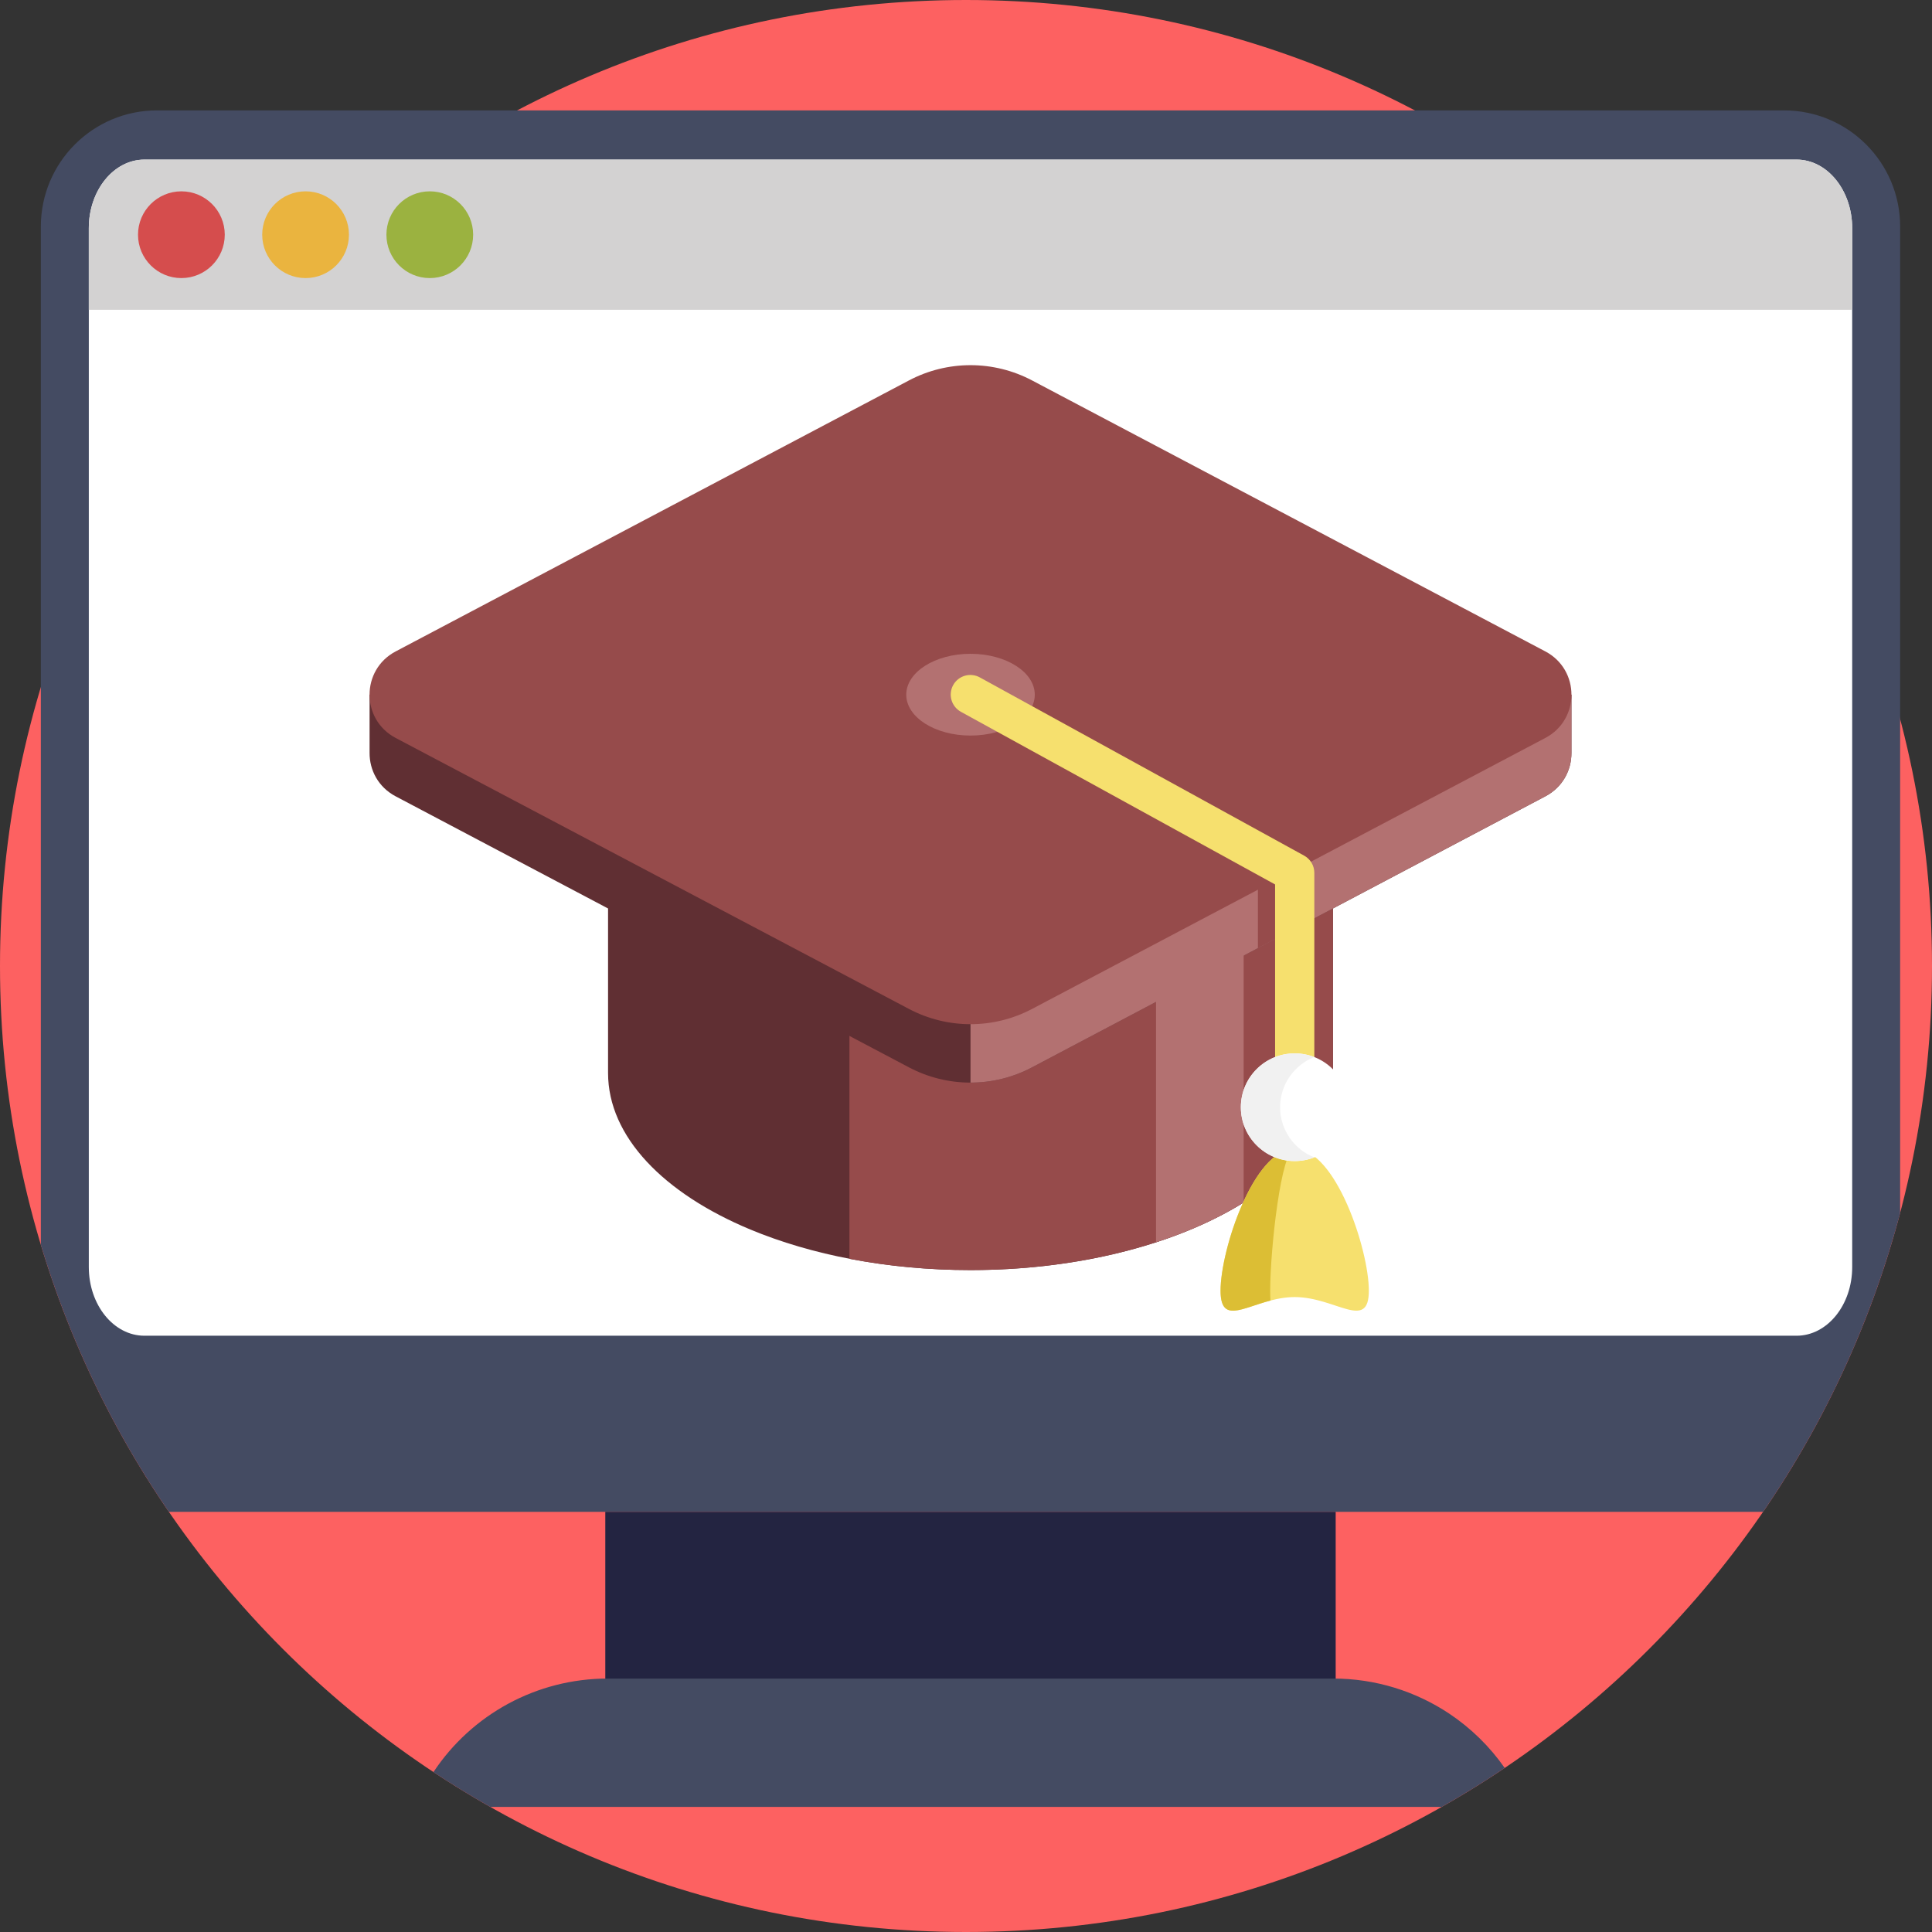
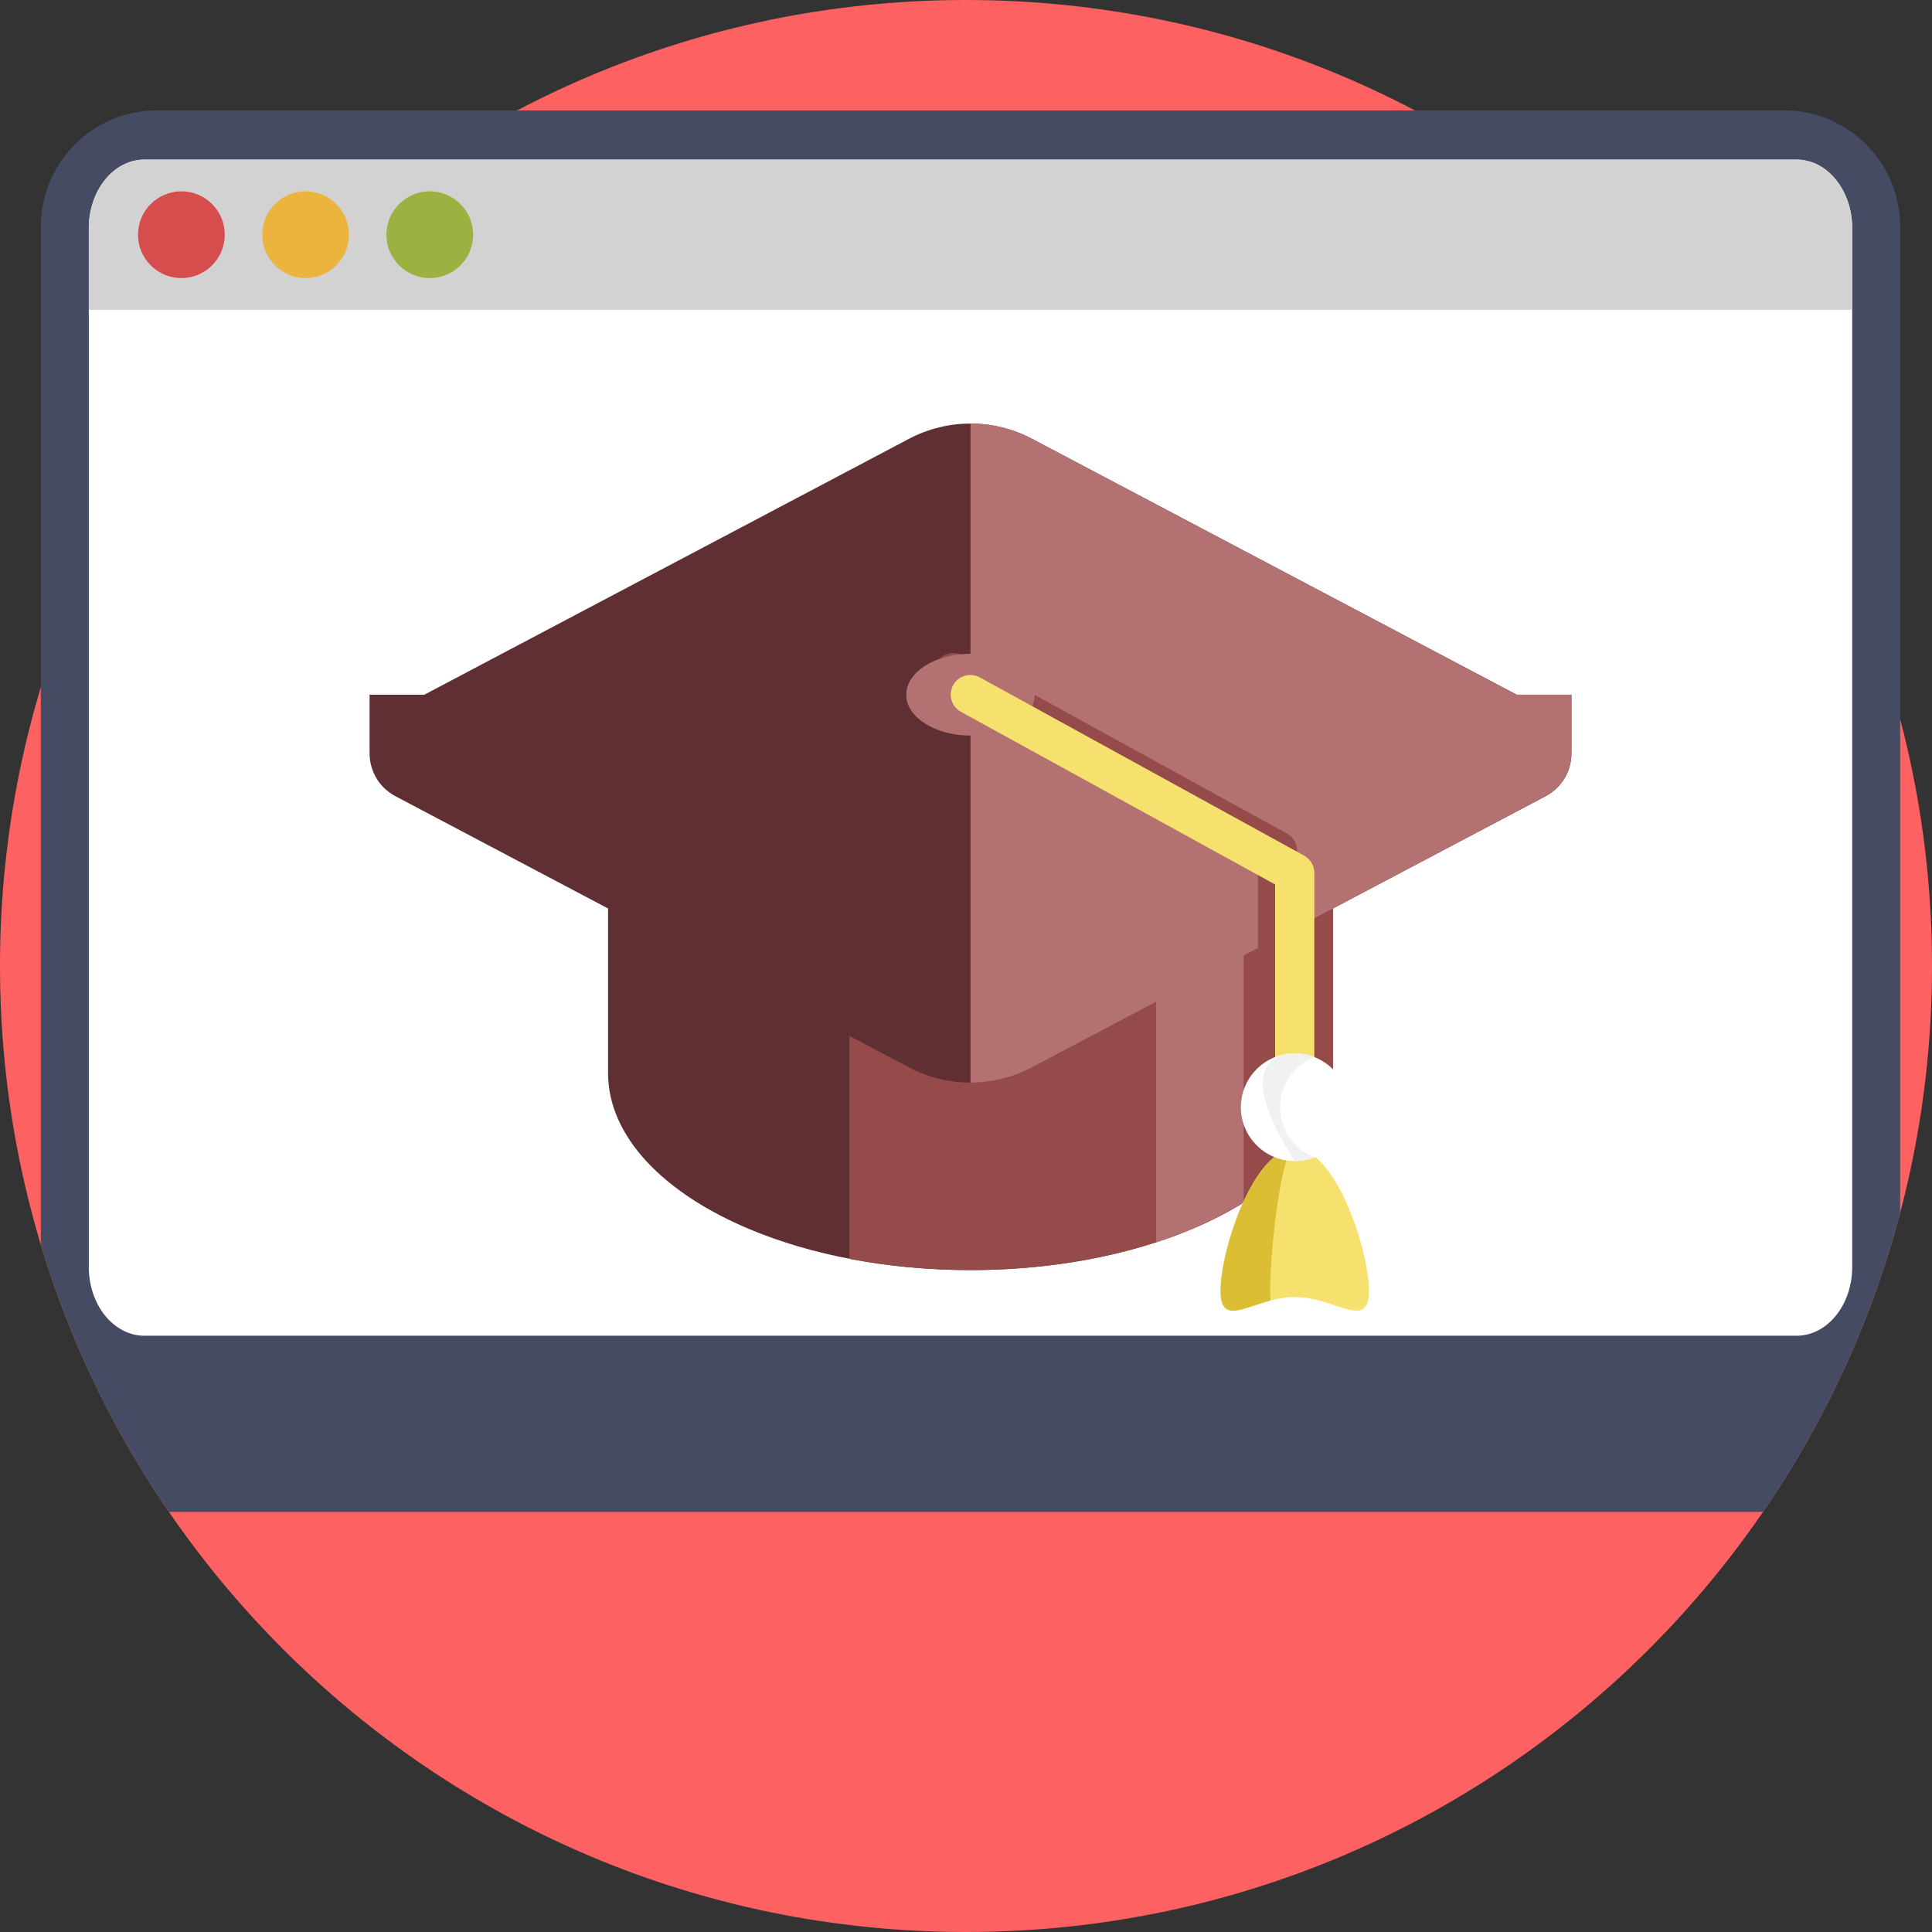
<svg xmlns="http://www.w3.org/2000/svg" width="92" height="92" viewBox="0 0 92 92" fill="none">
  <rect x="0" y="0" width="92" height="92" fill="#333333" stroke="none" />
  <g clip-path="url(#clip0_39_58)">
    <path d="M46 92C71.405 92 92 71.405 92 46C92 20.595 71.405 0 46 0C20.595 0 0 20.595 0 46C0 71.405 20.595 92 46 92Z" fill="#FD6161" />
    <path d="M90.483 10.79V57.757C89.126 62.913 86.893 67.714 83.957 71.993H8.043C5.366 68.094 3.308 63.804 1.945 59.275V10.79C1.945 7.736 4.422 5.257 7.476 5.257H84.952C88.006 5.257 90.483 7.736 90.483 10.79Z" fill="#444B62" />
    <path d="M88.2 10.869V60.337C88.2 62.141 87.014 63.606 85.551 63.606H6.878C5.414 63.606 4.229 62.141 4.229 60.337V10.869C4.229 9.063 5.414 7.6 6.878 7.6H85.551C87.014 7.6 88.2 9.063 88.2 10.869Z" fill="white" />
-     <path d="M28.824 71.993H63.604V85.612H28.824V71.993Z" fill="#232441" />
-     <path d="M71.653 84.188C70.68 84.843 69.68 85.462 68.654 86.043H23.345C22.424 85.521 21.52 84.967 20.64 84.385C22.461 81.638 25.559 79.931 28.937 79.931H63.491C65.496 79.931 67.406 80.534 69.006 81.598C70.042 82.289 70.94 83.167 71.653 84.188Z" fill="#444B62" />
    <path d="M88.2 10.869V14.752H4.229V10.869C4.229 9.063 5.414 7.6 6.878 7.6H85.551C87.014 7.6 88.2 9.063 88.2 10.869Z" fill="#D3D2D2" />
    <path d="M8.637 13.242C9.778 13.242 10.703 12.317 10.703 11.176C10.703 10.036 9.778 9.111 8.637 9.111C7.497 9.111 6.572 10.036 6.572 11.176C6.572 12.317 7.497 13.242 8.637 13.242Z" fill="#D54D4D" />
    <path d="M14.552 13.242C15.692 13.242 16.617 12.317 16.617 11.176C16.617 10.036 15.692 9.111 14.552 9.111C13.411 9.111 12.486 10.036 12.486 11.176C12.486 12.317 13.411 13.242 14.552 13.242Z" fill="#EAB43F" />
    <path d="M20.466 13.242C21.607 13.242 22.531 12.317 22.531 11.176C22.531 10.036 21.607 9.111 20.466 9.111C19.325 9.111 18.401 10.036 18.401 11.176C18.401 12.317 19.325 13.242 20.466 13.242Z" fill="#9BB240" />
    <path d="M63.474 31.644V51.091C63.474 56.276 55.746 60.48 46.215 60.48C42.27 60.48 38.635 59.758 35.729 58.548C31.611 56.832 28.955 54.13 28.955 51.091V30.437L35.729 30.673L63.474 31.644Z" fill="#602F33" />
    <path d="M63.474 31.644V51.092C63.474 52.819 62.617 54.438 61.118 55.828C59.645 57.197 57.553 58.345 55.051 59.156C52.466 59.997 49.443 60.48 46.215 60.48C44.193 60.48 42.252 60.291 40.449 59.943V30.838L55.051 31.349L61.118 31.561L63.474 31.644Z" fill="#964B4B" />
    <path d="M74.83 33.08V35.848C74.836 36.663 74.421 37.481 73.589 37.92L49.144 50.827C48.228 51.311 47.221 51.553 46.214 51.553C45.208 51.553 44.201 51.311 43.285 50.827L18.84 37.92C18.008 37.481 17.593 36.663 17.599 35.848V33.08H20.208L43.285 20.896C44.2 20.412 45.207 20.17 46.214 20.17C47.221 20.17 48.228 20.412 49.143 20.896L72.22 33.08H74.83Z" fill="#602F33" />
    <path d="M59.222 31.494V57.261C58.026 58.007 56.618 58.647 55.049 59.156V31.35L59.222 31.494Z" fill="#B37171" />
    <path d="M74.83 33.08V35.848C74.836 36.662 74.421 37.481 73.59 37.92L61.769 44.161L59.901 45.148L49.143 50.827C48.241 51.304 47.236 51.554 46.215 51.553V20.17C47.236 20.169 48.241 20.419 49.143 20.896L72.221 33.08H74.83Z" fill="#B37171" />
-     <path d="M73.59 31.021L49.145 18.115C48.242 17.638 47.236 17.389 46.215 17.389C45.194 17.389 44.188 17.638 43.285 18.115L18.839 31.021C17.184 31.895 17.184 34.265 18.839 35.139L43.285 48.045C44.188 48.522 45.194 48.771 46.215 48.771C47.236 48.771 48.242 48.522 49.145 48.045L73.59 35.139C75.245 34.265 75.245 31.895 73.59 31.021Z" fill="#964B4B" />
    <path d="M61.769 40.513V44.161L59.901 45.148V41.066L46.215 33.545L44.947 32.847C44.839 32.788 44.744 32.709 44.668 32.613C44.591 32.517 44.534 32.407 44.5 32.289C44.466 32.172 44.455 32.048 44.468 31.926C44.482 31.804 44.519 31.686 44.578 31.579C44.638 31.471 44.717 31.376 44.813 31.3C44.909 31.223 45.019 31.166 45.136 31.131C45.254 31.097 45.377 31.086 45.499 31.1C45.621 31.113 45.739 31.151 45.847 31.21L46.215 31.412L61.286 39.694C61.432 39.775 61.555 39.894 61.64 40.038C61.725 40.181 61.77 40.346 61.769 40.513Z" fill="#964B4B" />
    <path d="M46.215 35.027C47.904 35.027 49.275 34.155 49.275 33.08C49.275 32.005 47.904 31.133 46.215 31.133C44.525 31.133 43.155 32.005 43.155 33.08C43.155 34.155 44.525 35.027 46.215 35.027Z" fill="#B37171" />
    <path d="M61.653 53.659C61.405 53.659 61.168 53.561 60.992 53.386C60.817 53.21 60.719 52.973 60.719 52.725V42.117L45.764 33.899C45.656 33.84 45.56 33.761 45.482 33.665C45.404 33.569 45.346 33.459 45.311 33.341C45.276 33.222 45.264 33.098 45.278 32.975C45.291 32.853 45.328 32.734 45.388 32.626C45.447 32.517 45.528 32.422 45.624 32.345C45.721 32.268 45.831 32.211 45.95 32.177C46.069 32.143 46.193 32.133 46.316 32.148C46.438 32.162 46.557 32.2 46.665 32.261L62.103 40.745C62.25 40.826 62.372 40.944 62.457 41.088C62.542 41.232 62.587 41.397 62.587 41.564V52.725C62.587 52.847 62.563 52.969 62.516 53.082C62.469 53.196 62.401 53.299 62.314 53.385C62.227 53.472 62.124 53.541 62.011 53.588C61.897 53.635 61.776 53.659 61.653 53.659ZM65.183 61.459C65.183 59.509 63.603 54.704 61.653 54.704C59.703 54.704 58.122 59.509 58.122 61.459C58.122 63.409 59.703 61.765 61.653 61.765C63.603 61.765 65.183 63.409 65.183 61.459Z" fill="#F6E06E" />
    <path d="M60.485 61.459C60.485 61.648 60.49 61.805 60.499 61.931C59.116 62.293 58.122 63.006 58.122 61.459C58.122 59.51 59.703 54.705 61.653 54.705C61.008 54.705 60.485 59.51 60.485 61.459Z" fill="#DCBE34" />
    <path d="M61.653 55.289C63.069 55.289 64.217 54.141 64.217 52.725C64.217 51.309 63.069 50.161 61.653 50.161C60.237 50.161 59.089 51.309 59.089 52.725C59.089 54.141 60.237 55.289 61.653 55.289Z" fill="white" />
-     <path d="M62.587 55.112C62.297 55.227 61.982 55.289 61.653 55.289C60.236 55.289 59.089 54.141 59.089 52.725C59.089 51.309 60.236 50.161 61.653 50.161C61.982 50.161 62.297 50.223 62.587 50.337C61.633 50.71 60.958 51.639 60.958 52.725C60.958 53.811 61.633 54.74 62.587 55.112Z" fill="#F1F1F1" />
+     <path d="M62.587 55.112C62.297 55.227 61.982 55.289 61.653 55.289C59.089 51.309 60.236 50.161 61.653 50.161C61.982 50.161 62.297 50.223 62.587 50.337C61.633 50.71 60.958 51.639 60.958 52.725C60.958 53.811 61.633 54.74 62.587 55.112Z" fill="#F1F1F1" />
  </g>
  <defs>
    <clipPath id="clip0_39_58">
      <rect width="92" height="92" fill="white" />
    </clipPath>
  </defs>
</svg>